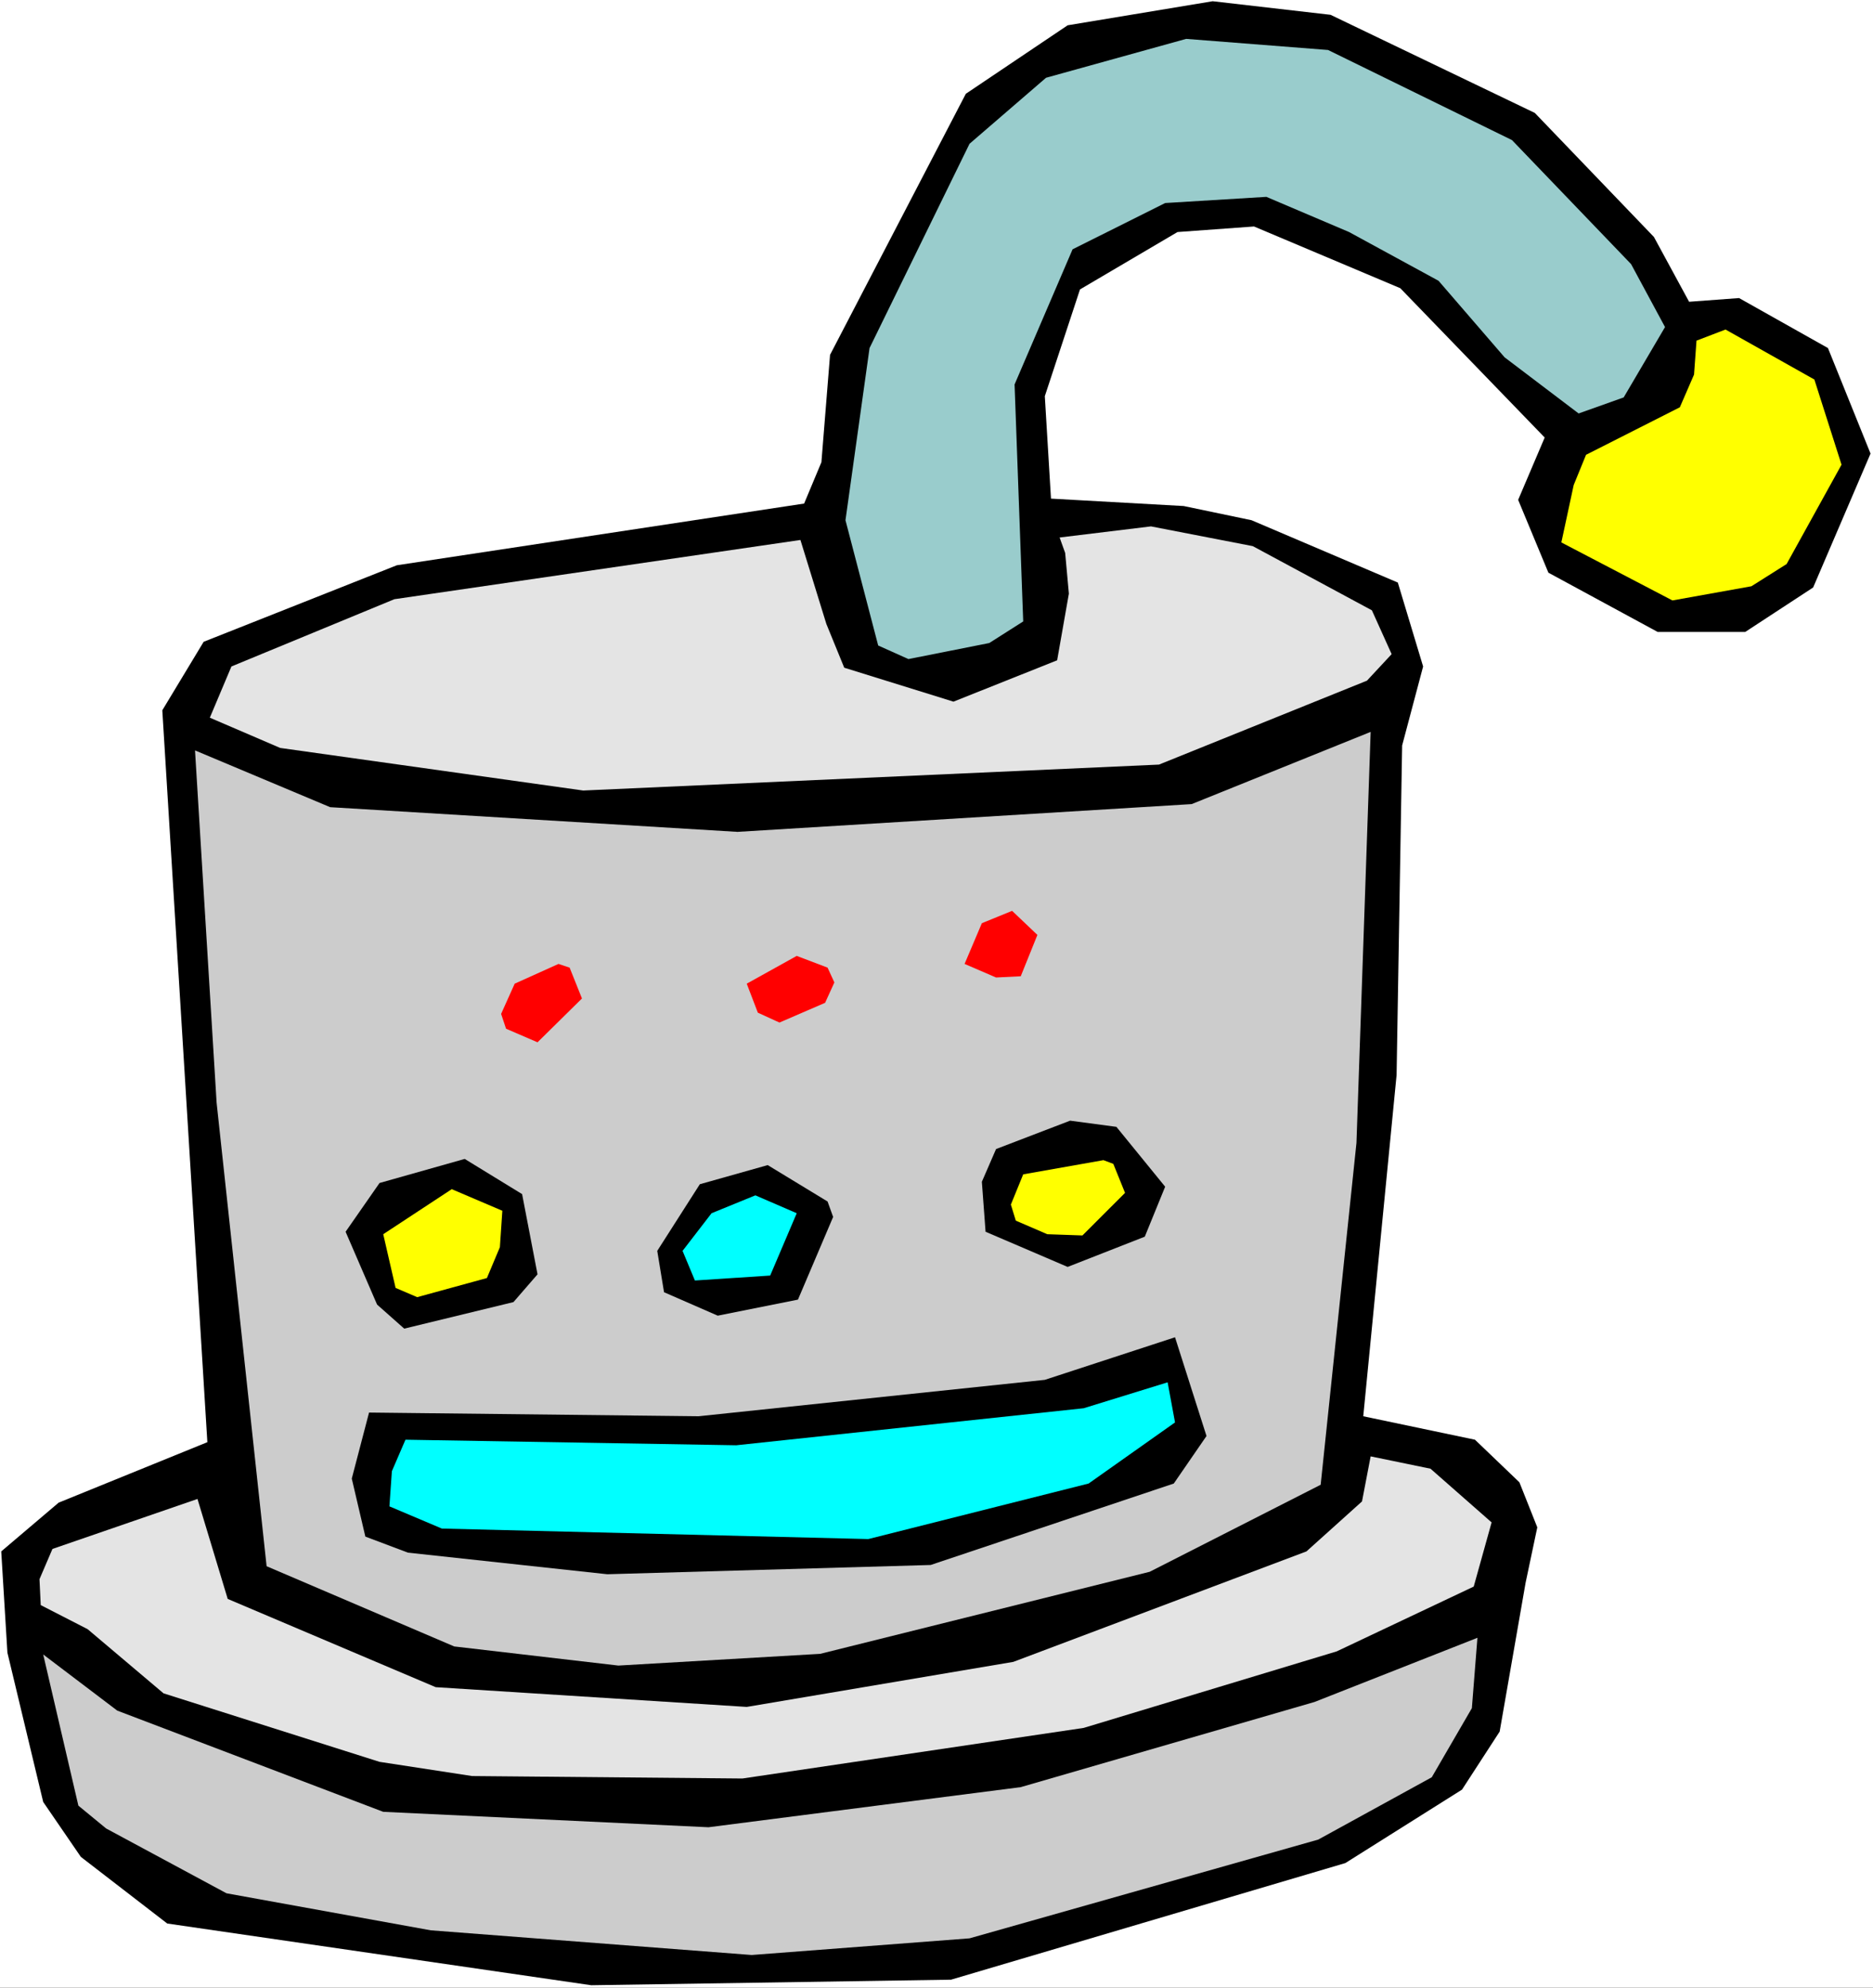
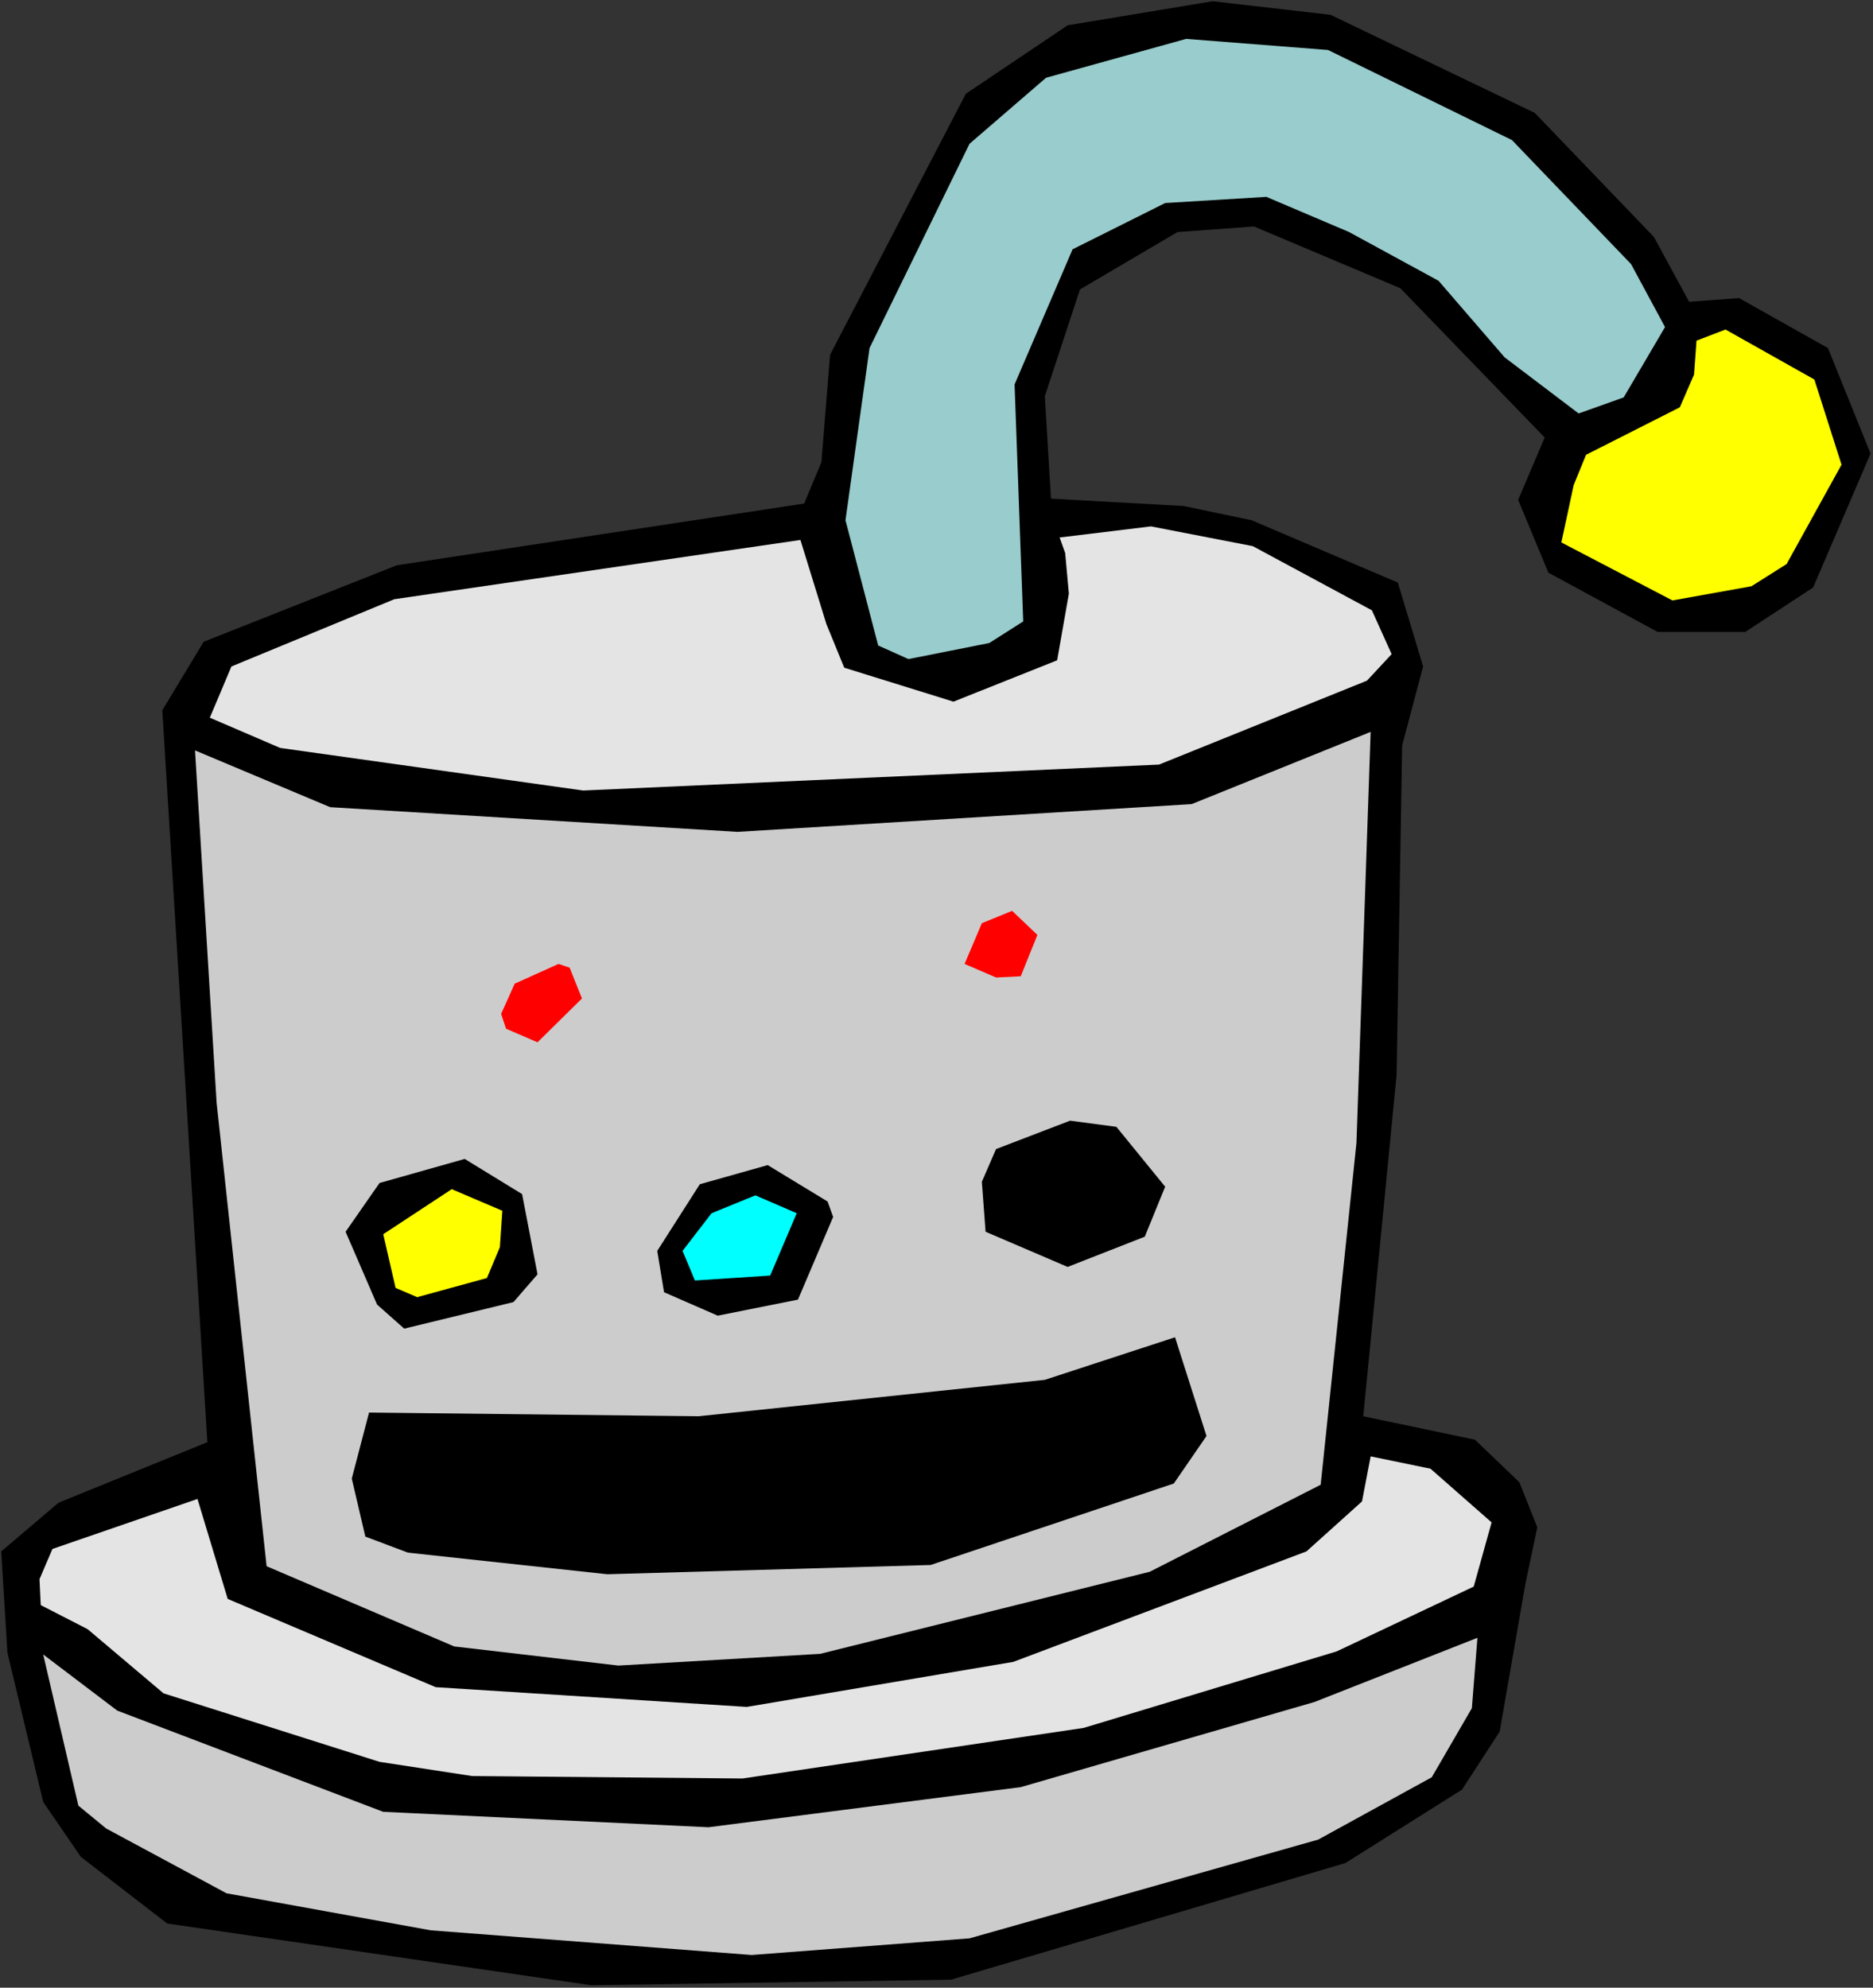
<svg xmlns="http://www.w3.org/2000/svg" xmlns:ns1="http://sodipodi.sourceforge.net/DTD/sodipodi-0.dtd" xmlns:ns2="http://www.inkscape.org/namespaces/inkscape" version="1.0" width="129.766mm" height="137.687mm" id="svg19" ns1:docname="Gadget 25.wmf">
  <rect width="100%" height="100%" fill="#333333" stroke="none" />
  <ns1:namedview id="namedview19" pagecolor="#ffffff" bordercolor="#000000" borderopacity="0.25" ns2:showpageshadow="2" ns2:pageopacity="0.0" ns2:pagecheckerboard="0" ns2:deskcolor="#d1d1d1" ns2:document-units="mm" />
  <defs id="defs1">
    <pattern id="WMFhbasepattern" patternUnits="userSpaceOnUse" width="6" height="6" x="0" y="0" />
  </defs>
-   <path style="fill:#ffffff;fill-opacity:1;fill-rule:evenodd;stroke:none" d="M 0,520.393 H 490.455 V 0 H 0 Z" id="path1" />
+   <path style="fill:#ffffff;fill-opacity:1;fill-rule:evenodd;stroke:none" d="M 0,520.393 V 0 H 0 Z" id="path1" />
  <path style="fill:#000000;fill-opacity:1;fill-rule:evenodd;stroke:none" d="m 433.088,62.04 9.211,16.964 13.09,-0.969 23.27,13.087 11.15,27.627 -15.029,35.059 -17.776,11.633 h -22.947 l -28.603,-15.51 -7.918,-19.064 6.949,-16.318 -37.814,-39.098 -38.299,-16.156 -20.038,1.454 -25.533,15.025 -9.211,27.95 1.616,26.819 34.744,1.939 17.776,3.716 38.299,16.318 6.626,21.973 -5.494,20.68 -1.454,86.274 -8.726,89.344 29.25,6.139 11.635,11.148 4.686,11.794 -3.07,14.541 -6.787,38.937 -9.858,15.187 -30.542,19.226 -103.262,30.535 -94.213,1.454 L 43.794,503.59 21.17,486.142 11.312,471.763 1.939,432.664 0.323,406.168 15.352,393.405 54.298,377.572 42.501,185.958 53.328,168.025 l 50.581,-20.034 106.656,-16.156 4.525,-10.825 2.262,-28.112 35.552,-68.341 26.664,-17.933 37.976,-6.301 30.866,3.554 53.49,25.688 z" id="path2" />
  <path style="fill:#99cccc;fill-opacity:1;fill-rule:evenodd;stroke:none" d="m 427.108,69.149 8.888,16.479 -10.827,18.418 -11.797,4.201 -19.392,-14.702 -17.291,-20.034 -23.432,-12.763 -21.654,-9.209 -26.502,1.616 -24.24,12.117 -15.19,35.382 2.262,62.04 -8.888,5.655 -21.17,4.201 -7.918,-3.554 -8.565,-32.797 6.302,-45.076 26.179,-53.477 20.038,-17.287 36.683,-10.178 37.168,2.908 48.157,23.588 z" id="path3" />
  <path style="fill:#ffff00;fill-opacity:1;fill-rule:evenodd;stroke:none" d="m 482.214,121.657 -14.382,26.012 -9.211,5.816 -20.685,3.716 -29.088,-15.187 3.232,-15.025 3.232,-7.917 24.563,-12.44 3.717,-8.563 0.646,-8.886 7.595,-2.908 23.27,13.087 z" id="path4" />
  <path style="fill:#e4e4e4;fill-opacity:1;fill-rule:evenodd;stroke:none" d="m 364.408,171.256 -6.464,6.947 -54.459,21.973 -150.773,6.786 -79.346,-11.148 -18.422,-7.917 5.656,-13.41 42.662,-17.61 106.333,-15.51 6.787,21.973 4.686,11.471 28.603,8.886 27.149,-10.825 3.07,-17.449 -0.97,-10.663 -1.454,-4.039 23.917,-2.908 26.664,5.17 31.189,16.803 z" id="path5" />
  <path style="fill:#cccccc;fill-opacity:1;fill-rule:evenodd;stroke:none" d="m 345.824,388.719 -44.763,22.78 -86.294,21.488 -52.843,3.07 -42.986,-5.008 -49.126,-21.003 -13.09,-121.333 -5.656,-92.252 35.39,14.864 106.656,6.463 118.937,-7.27 46.864,-18.903 -3.717,107.601 z" id="path6" />
  <path style="fill:#ff0000;fill-opacity:1;fill-rule:evenodd;stroke:none" d="m 267.286,255.592 -6.464,0.323 -8.242,-3.554 4.525,-10.663 7.918,-3.231 6.626,6.301 z" id="path7" />
-   <path style="fill:#ff0000;fill-opacity:1;fill-rule:evenodd;stroke:none" d="m 218.483,257.208 -2.424,5.332 -11.958,5.17 -5.656,-2.585 -2.909,-7.593 13.09,-7.27 8.08,3.07 z" id="path8" />
  <path style="fill:#000000;fill-opacity:1;fill-rule:evenodd;stroke:none" d="m 299.768,323.771 -20.2,7.917 -21.493,-9.209 -0.97,-13.087 3.717,-8.563 19.392,-7.432 12.12,1.616 12.766,15.672 z" id="path9" />
-   <path style="fill:#ffff00;fill-opacity:1;fill-rule:evenodd;stroke:none" d="m 294.596,312.3 -11.15,11.148 -9.211,-0.323 -8.242,-3.554 -1.293,-4.201 3.232,-7.917 21.008,-3.716 2.586,0.969 z" id="path10" />
  <path style="fill:#ff0000;fill-opacity:1;fill-rule:evenodd;stroke:none" d="m 152.389,261.408 -11.635,11.471 -8.242,-3.554 -1.293,-3.877 3.555,-7.917 11.474,-5.17 2.909,0.969 z" id="path11" />
  <path style="fill:#000000;fill-opacity:1;fill-rule:evenodd;stroke:none" d="m 218.16,318.601 -9.211,21.649 -21.008,4.201 -14.059,-6.139 -1.778,-10.825 11.15,-17.449 17.776,-5.008 15.675,9.532 z" id="path12" />
  <path style="fill:#000000;fill-opacity:1;fill-rule:evenodd;stroke:none" d="m 307.363,388.396 -63.67,21.326 -84.678,2.423 -52.197,-5.655 -11.15,-4.201 -3.555,-15.187 4.525,-17.287 86.294,0.969 90.657,-9.532 34.098,-11.148 8.242,25.85 z" id="path13" />
  <path style="fill:#e4e4e4;fill-opacity:1;fill-rule:evenodd;stroke:none" d="m 385.9,415.377 -35.875,16.964 -66.256,20.034 -89.365,13.248 -70.781,-0.646 -24.24,-3.716 -56.56,-17.933 -19.877,-16.802 -12.282,-6.301 -0.323,-6.786 3.394,-7.917 37.976,-13.087 7.918,26.173 54.459,23.103 81.446,5.17 69.811,-11.794 76.76,-28.92 14.544,-13.087 2.262,-11.794 15.675,3.231 15.998,14.056 z" id="path14" />
  <path style="fill:#00ffff;fill-opacity:1;fill-rule:evenodd;stroke:none" d="m 201.677,333.95 -19.715,1.292 -3.232,-7.755 7.595,-9.855 11.474,-4.685 10.827,4.685 z" id="path15" />
-   <path style="fill:#00ffff;fill-opacity:1;fill-rule:evenodd;stroke:none" d="m 285.062,388.396 -57.691,14.541 -111.665,-2.747 -13.736,-5.816 0.646,-9.209 3.555,-8.24 86.618,1.454 90.981,-9.694 21.978,-6.786 1.939,10.502 z" id="path16" />
  <path style="fill:#000000;fill-opacity:1;fill-rule:evenodd;stroke:none" d="m 140.753,333.627 -6.302,7.27 -28.603,6.947 -7.11,-6.301 -8.242,-19.064 8.888,-12.763 22.301,-6.301 15.029,9.209 z" id="path17" />
  <path style="fill:#ffff00;fill-opacity:1;fill-rule:evenodd;stroke:none" d="m 130.896,326.518 -3.394,8.078 -18.261,5.008 -5.656,-2.423 -3.232,-14.056 17.938,-11.794 13.251,5.655 z" id="path18" />
  <path style="fill:#cccccc;fill-opacity:1;fill-rule:evenodd;stroke:none" d="m 374.912,465.3 -29.734,16.318 -91.304,25.85 -57.045,4.362 -84.032,-6.463 -53.49,-9.694 -31.512,-16.964 -7.272,-5.978 -9.211,-39.583 19.392,14.702 69.65,26.496 85.163,4.039 81.77,-10.502 76.922,-22.296 42.662,-16.802 -1.454,18.418 z" id="path19" />
</svg>